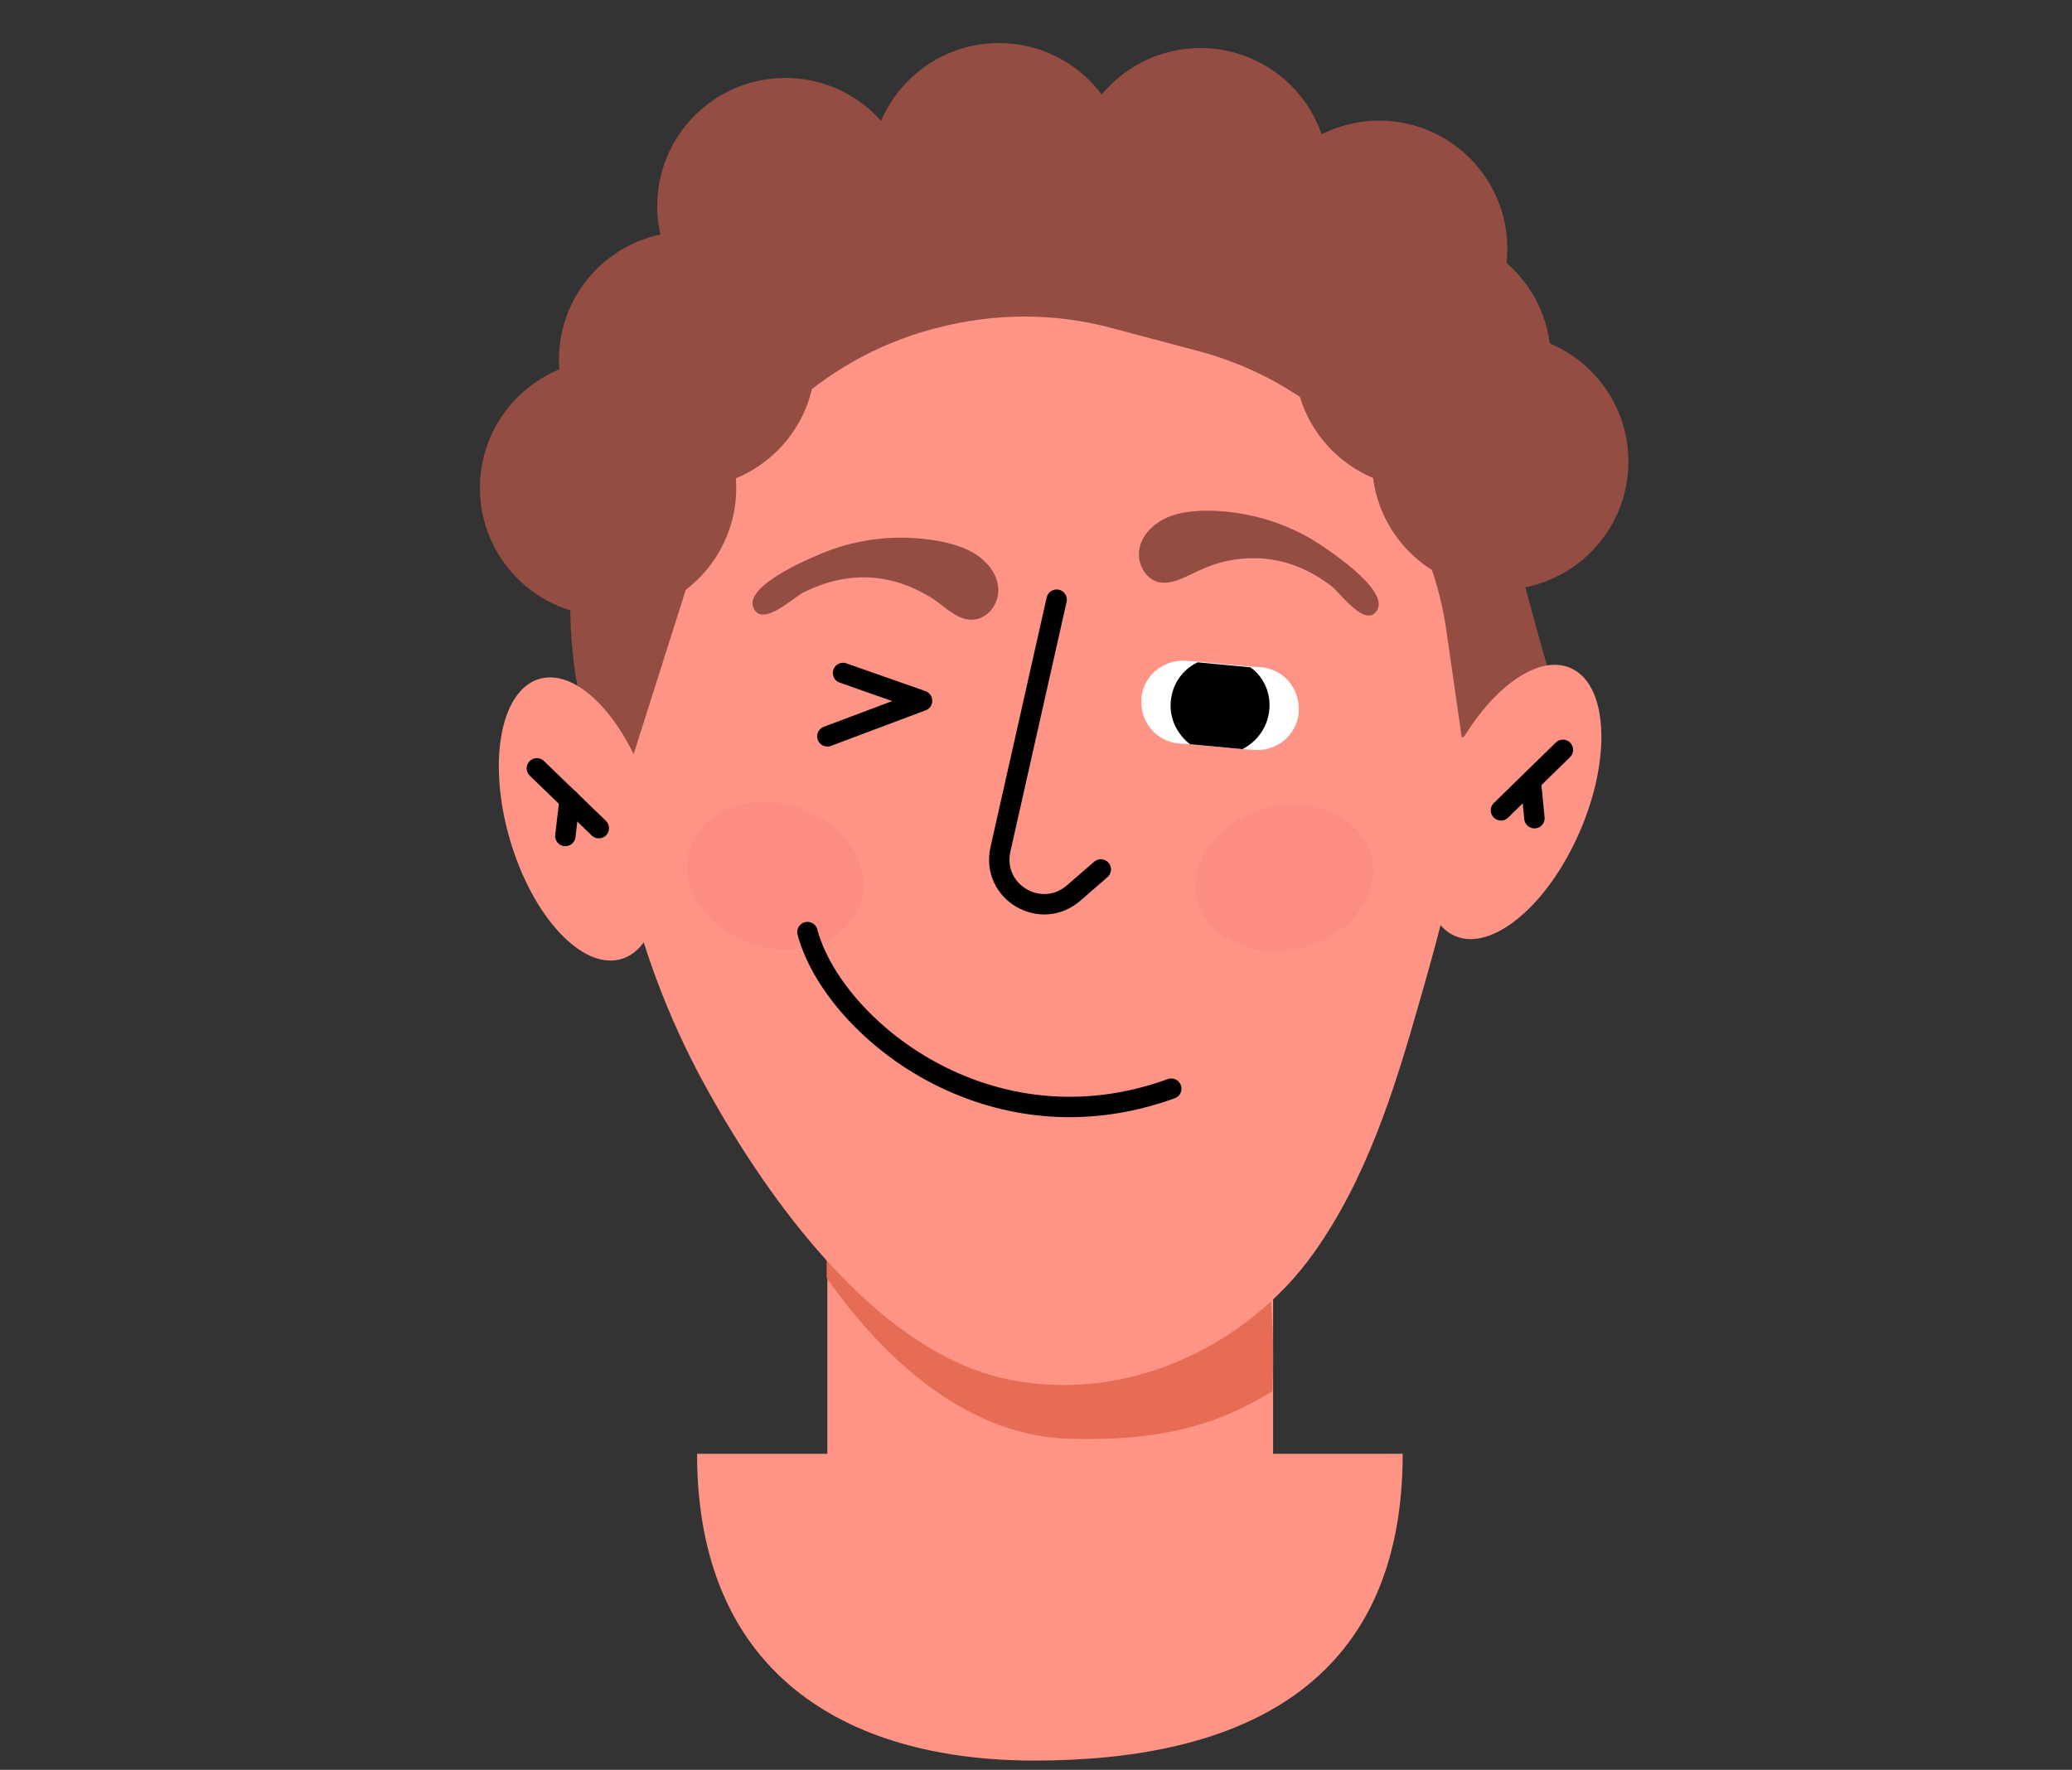
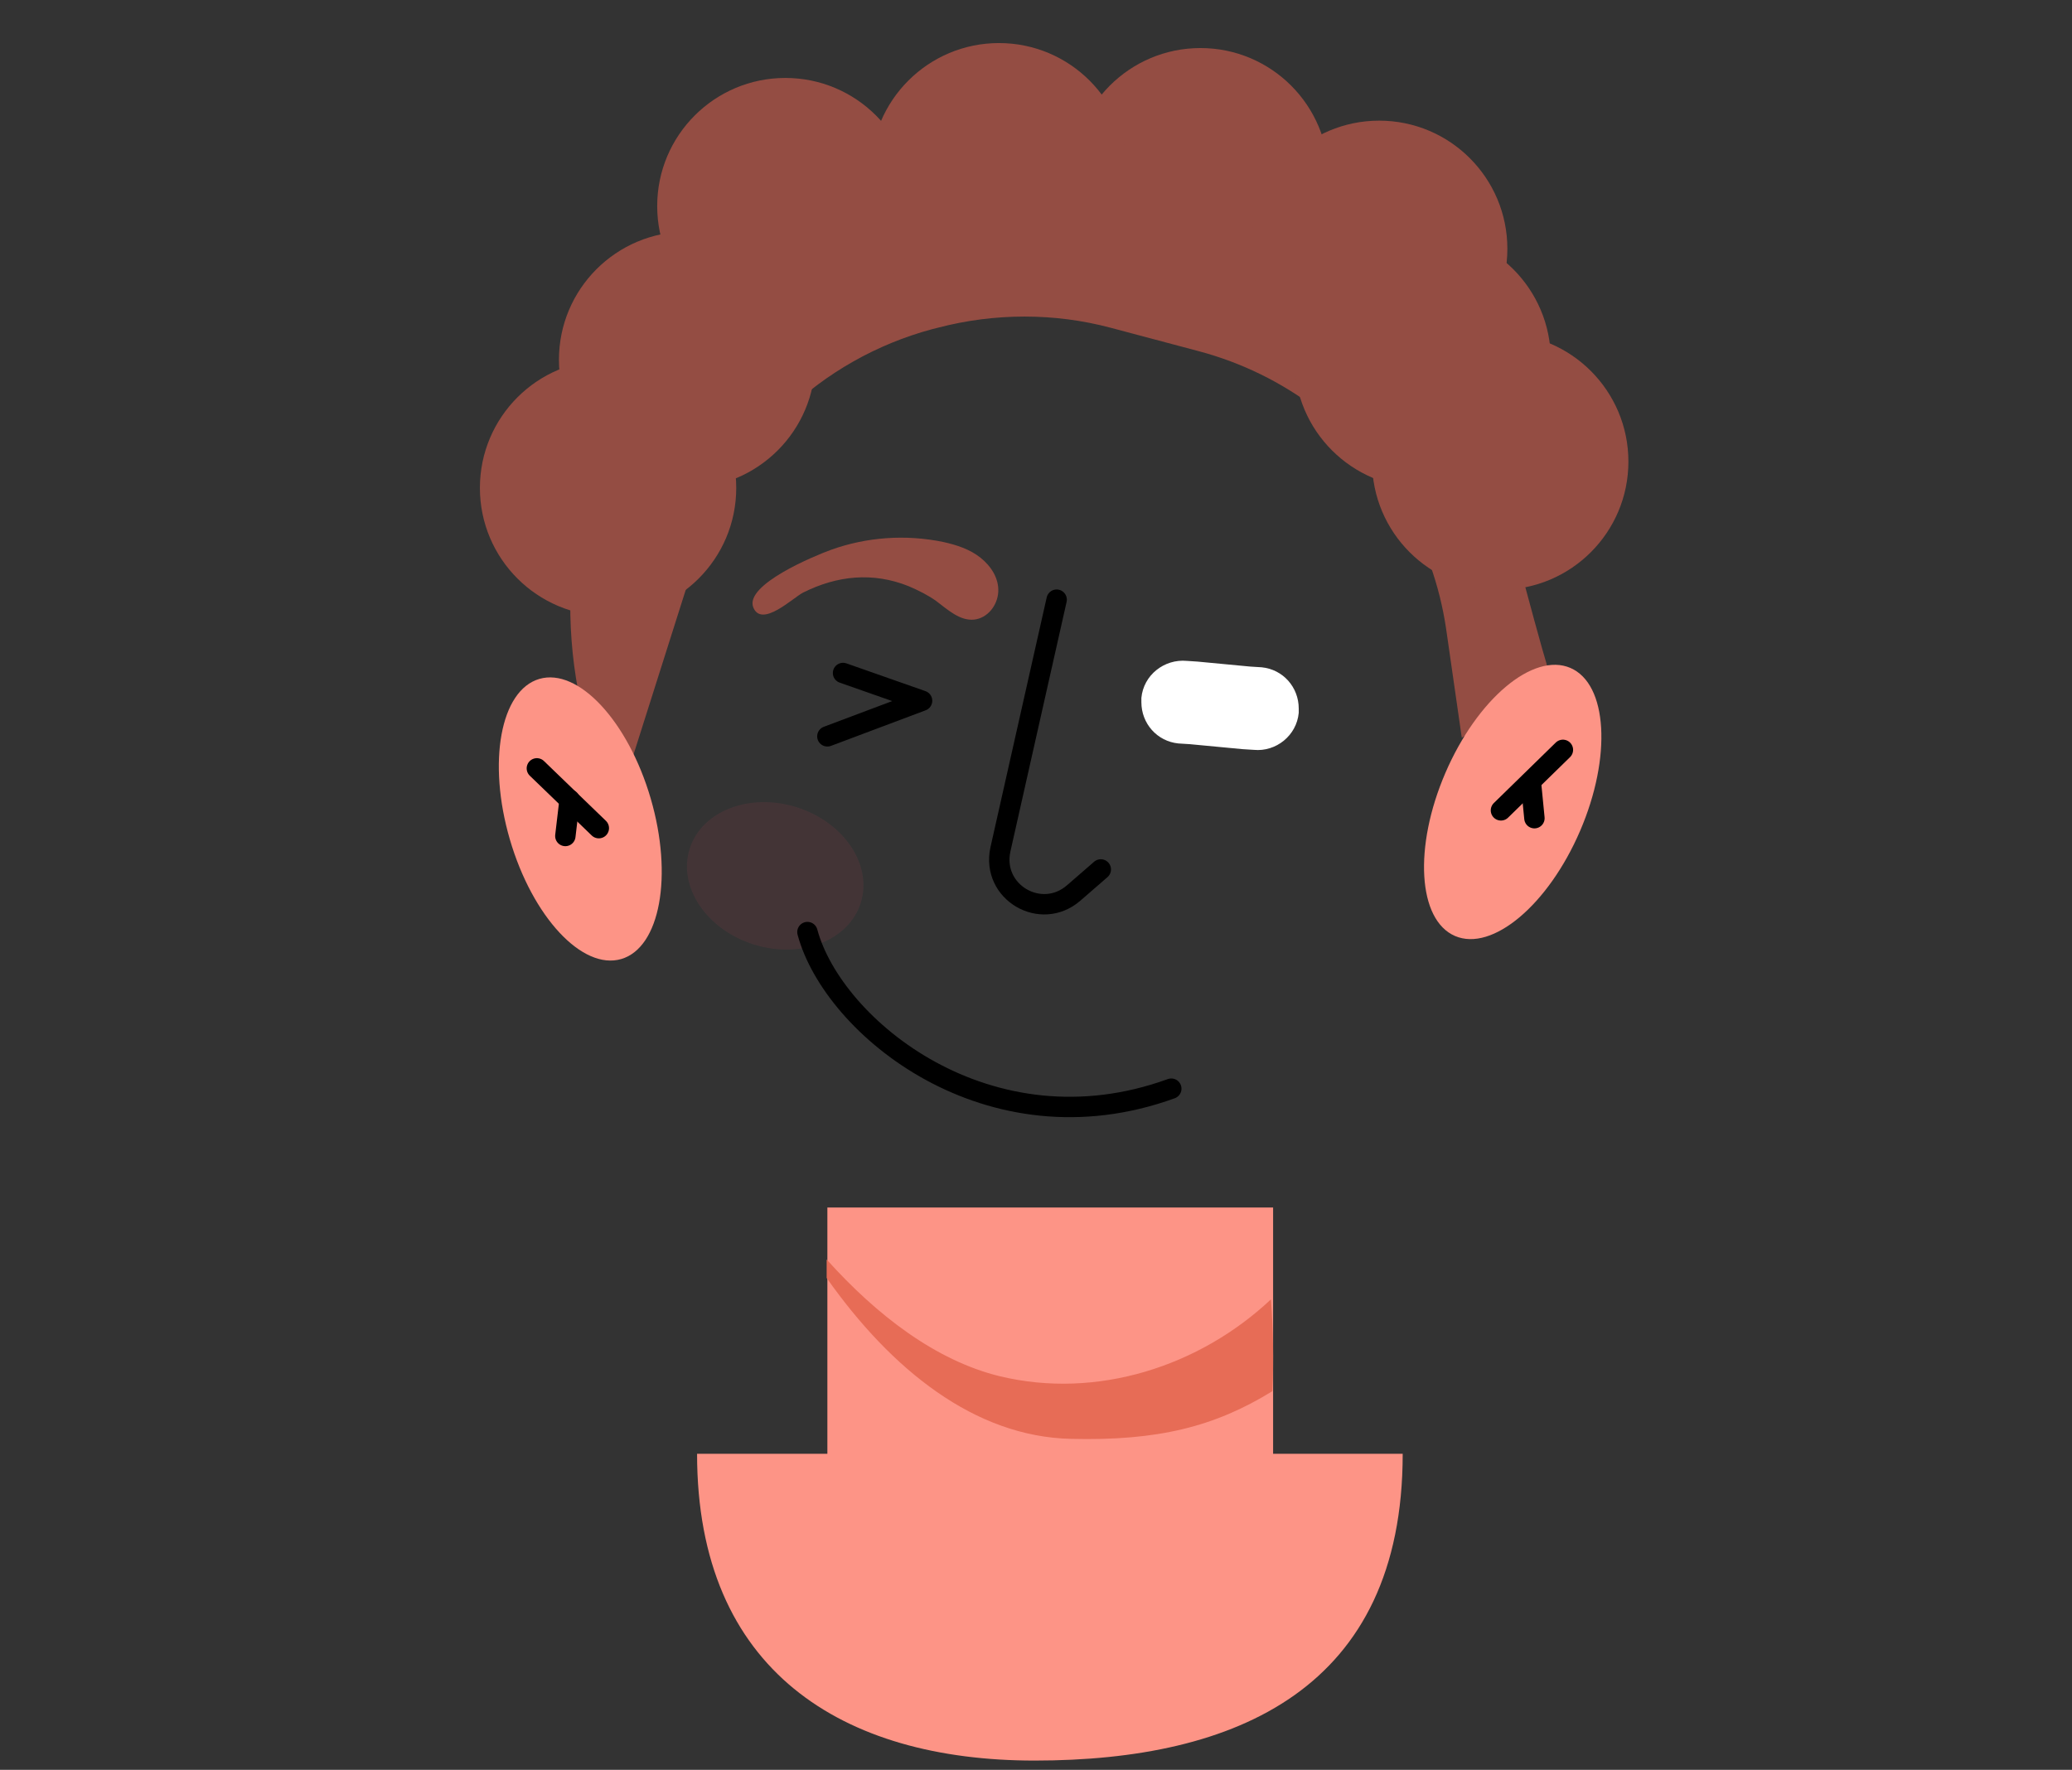
<svg xmlns="http://www.w3.org/2000/svg" width="254" height="217" viewBox="0 0 254 217" fill="none">
  <rect x="0" y="0" width="254" height="217" fill="#333333" stroke="none" />
  <path d="M171.952 178.249C171.952 207.058 151.547 215.862 126.825 215.862C103.323 215.862 85.452 204.896 85.452 178.249H171.952Z" fill="#FD9486" />
  <path d="M128.746 206.437C113.645 206.437 101.425 194.219 101.425 179.122V148.054H156.066V179.122C156.066 194.219 143.846 206.437 128.746 206.437Z" fill="#FD9486" />
  <path d="M155.979 170.569C148.909 174.932 141.926 176.678 131.277 176.416C119.494 176.154 109.281 167.951 101.338 156.693V154.424C107.448 161.231 114.693 166.816 122.549 168.736C134.507 171.616 147.076 167.514 155.804 159.311C156.066 162.889 156.153 166.642 155.979 170.569Z" fill="#E76C56" />
-   <path d="M161.041 153.639C167.5 144.563 170.904 133.741 173.959 123.007C179.022 105.466 183.561 86.965 179.633 69.162C175.705 51.184 162.525 35.301 145.242 28.756C127.96 22.21 107.186 25.788 93.57 38.181C81.262 49.439 75.502 66.543 74.629 83.299C73.756 100.928 78.295 118.643 86.936 134.003C94.268 147.181 107.186 165.158 122.636 168.911C137.212 172.402 152.574 165.507 161.041 153.639Z" fill="#FD9486" />
  <g opacity="0.3">
-     <path opacity="0.3" d="M159.599 116.202C165.492 114.731 169.314 109.71 168.136 104.987C166.957 100.264 161.224 97.626 155.33 99.097C149.436 100.567 145.614 105.588 146.793 110.311C147.972 115.035 153.705 117.672 159.599 116.202Z" fill="#EA4360" />
-   </g>
+     </g>
  <g opacity="0.3">
    <path opacity="0.3" d="M105.513 110.713C106.985 106.073 103.486 100.822 97.696 98.985C91.906 97.148 86.019 99.42 84.546 104.06C83.073 108.7 86.573 113.951 92.363 115.788C98.152 117.625 104.04 115.353 105.513 110.713Z" fill="#EA4360" />
  </g>
  <path d="M159.208 86.878C159.208 87.052 159.208 87.227 159.208 87.401C158.947 90.194 156.415 92.201 153.71 91.939L152.313 91.852L145.854 91.241L144.457 91.154C141.839 90.892 139.918 88.71 139.918 86.092C139.918 85.918 139.918 85.743 139.918 85.569C140.18 82.776 142.712 80.769 145.505 81.031L146.814 81.118L153.273 81.729L154.67 81.816C157.288 82.078 159.208 84.26 159.208 86.878Z" fill="white" />
  <path d="M74.541 87.575L76.985 94.644L85.452 67.94C89.729 54.413 100.64 44.028 114.256 40.362L114.954 40.188C121.937 38.355 129.269 38.355 136.165 40.188L146.988 43.068C157.462 45.86 166.453 52.667 171.952 62.005C174.658 66.63 176.491 71.779 177.276 77.103L179.196 90.455C179.196 90.455 190.631 83.561 190.02 82.688C189.671 82.252 185.132 65.147 181.029 49.526C176.84 33.817 164.358 21.687 148.472 18.021C143.759 16.974 138.958 16.45 134.07 16.538L126.04 16.712C109.019 17.149 92.959 25.09 82.31 38.442C72.097 51.446 67.82 68.376 70.875 84.695L71.225 86.441L74.541 87.575Z" fill="#944D43" />
  <path d="M74.541 75.532C83.219 75.532 90.253 68.499 90.253 59.824C90.253 51.148 83.219 44.115 74.541 44.115C65.864 44.115 58.83 51.148 58.83 59.824C58.83 68.499 65.864 75.532 74.541 75.532Z" fill="#944D43" />
  <path d="M96.275 40.974C104.952 40.974 111.987 33.941 111.987 25.265C111.987 16.59 104.952 9.557 96.275 9.557C87.598 9.557 80.564 16.59 80.564 25.265C80.564 33.941 87.598 40.974 96.275 40.974Z" fill="#944D43" />
  <path d="M84.23 59.823C92.907 59.823 99.941 52.79 99.941 44.115C99.941 35.439 92.907 28.406 84.23 28.406C75.553 28.406 68.519 35.439 68.519 44.115C68.519 52.79 75.553 59.823 84.23 59.823Z" fill="#944D43" />
  <path d="M174.396 59.823C183.073 59.823 190.107 52.79 190.107 44.115C190.107 35.439 183.073 28.406 174.396 28.406C165.719 28.406 158.685 35.439 158.685 44.115C158.685 52.79 165.719 59.823 174.396 59.823Z" fill="#944D43" />
  <path d="M183.91 72.304C192.587 72.304 199.621 65.271 199.621 56.595C199.621 47.92 192.587 40.887 183.91 40.887C175.232 40.887 168.198 47.92 168.198 56.595C168.198 65.271 175.232 72.304 183.91 72.304Z" fill="#944D43" />
  <path d="M147.163 37.309C155.84 37.309 162.874 30.276 162.874 21.6C162.874 12.925 155.84 5.892 147.163 5.892C138.485 5.892 131.451 12.925 131.451 21.6C131.451 30.276 138.485 37.309 147.163 37.309Z" fill="#944D43" />
  <path d="M169.071 46.21C177.748 46.21 184.783 39.177 184.783 30.502C184.783 21.826 177.748 14.793 169.071 14.793C160.394 14.793 153.36 21.826 153.36 30.502C153.36 39.177 160.394 46.21 169.071 46.21Z" fill="#944D43" />
  <path d="M122.461 36.697C131.138 36.697 138.172 29.664 138.172 20.989C138.172 12.313 131.138 5.28 122.461 5.28C113.784 5.28 106.75 12.313 106.75 20.989C106.75 29.664 113.784 36.697 122.461 36.697Z" fill="#944D43" />
  <path d="M193.697 101.879C197.601 92.803 197.069 83.855 192.508 81.893C187.947 79.932 181.084 85.7 177.18 94.776C173.275 103.852 173.807 112.8 178.368 114.761C182.929 116.723 189.792 110.955 193.697 101.879Z" fill="#FD9486" />
  <path d="M76.154 117.587C80.92 116.195 82.537 107.377 79.765 97.893C76.993 88.409 70.882 81.849 66.116 83.241C61.35 84.634 59.733 93.451 62.505 102.936C65.277 112.42 71.388 118.98 76.154 117.587Z" fill="#FD9486" />
  <path d="M111.376 71.867C107.012 70.121 102.648 70.558 98.458 72.652C97.236 73.263 93.395 77.016 92.348 74.485C91.213 71.692 99.942 68.114 101.862 67.416C106.226 65.845 111.027 65.496 115.653 66.456C117.224 66.805 118.883 67.329 120.192 68.376C121.501 69.423 122.461 70.907 122.374 72.565C122.287 74.223 121.065 75.794 119.406 75.969C117.661 76.143 116.177 74.747 114.78 73.7C113.82 73.001 112.598 72.391 111.376 71.867Z" fill="#944D43" />
-   <path d="M150.655 68.726C155.281 67.853 159.47 68.987 163.224 71.867C164.271 72.653 167.413 77.103 168.81 74.834C170.381 72.304 162.525 67.155 160.78 66.108C156.765 63.751 152.051 62.529 147.425 62.617C145.767 62.704 144.108 62.879 142.624 63.664C141.14 64.449 139.918 65.758 139.657 67.416C139.395 69.075 140.355 70.907 141.926 71.344C143.584 71.78 145.243 70.733 146.814 70.035C148.123 69.424 149.345 68.987 150.655 68.726Z" fill="#944D43" />
-   <path d="M155.63 86.441C155.63 88.797 154.32 90.805 152.313 91.852L145.854 91.241C144.457 90.107 143.497 88.448 143.497 86.528C143.497 84.172 144.806 82.165 146.814 81.205L153.273 81.816C154.67 82.776 155.63 84.521 155.63 86.441Z" fill="black" />
  <path d="M98.981 114.28C102.124 125.974 121.239 141.596 143.584 133.48" stroke="black" stroke-width="2.5" stroke-miterlimit="10" stroke-linecap="round" />
  <path d="M129.531 73.525L122.636 104.157C121.501 109.393 127.611 112.971 131.626 109.481L134.943 106.601" stroke="black" stroke-width="2.5" stroke-miterlimit="10" stroke-linecap="round" />
  <path d="M101.425 90.282L113.034 85.918L103.346 82.515" stroke="black" stroke-width="2.5" stroke-miterlimit="10" stroke-linecap="round" stroke-linejoin="round" />
  <path d="M183.997 99.357L191.591 91.939" stroke="black" stroke-width="2.5" stroke-miterlimit="10" stroke-linecap="round" />
  <path d="M188.1 100.317L187.663 95.866" stroke="black" stroke-width="2.5" stroke-miterlimit="10" stroke-linecap="round" />
  <path d="M73.407 101.539L65.813 94.208" stroke="black" stroke-width="2.5" stroke-miterlimit="10" stroke-linecap="round" />
  <path d="M69.304 102.499L69.828 98.048" stroke="black" stroke-width="2.5" stroke-miterlimit="10" stroke-linecap="round" />
</svg>